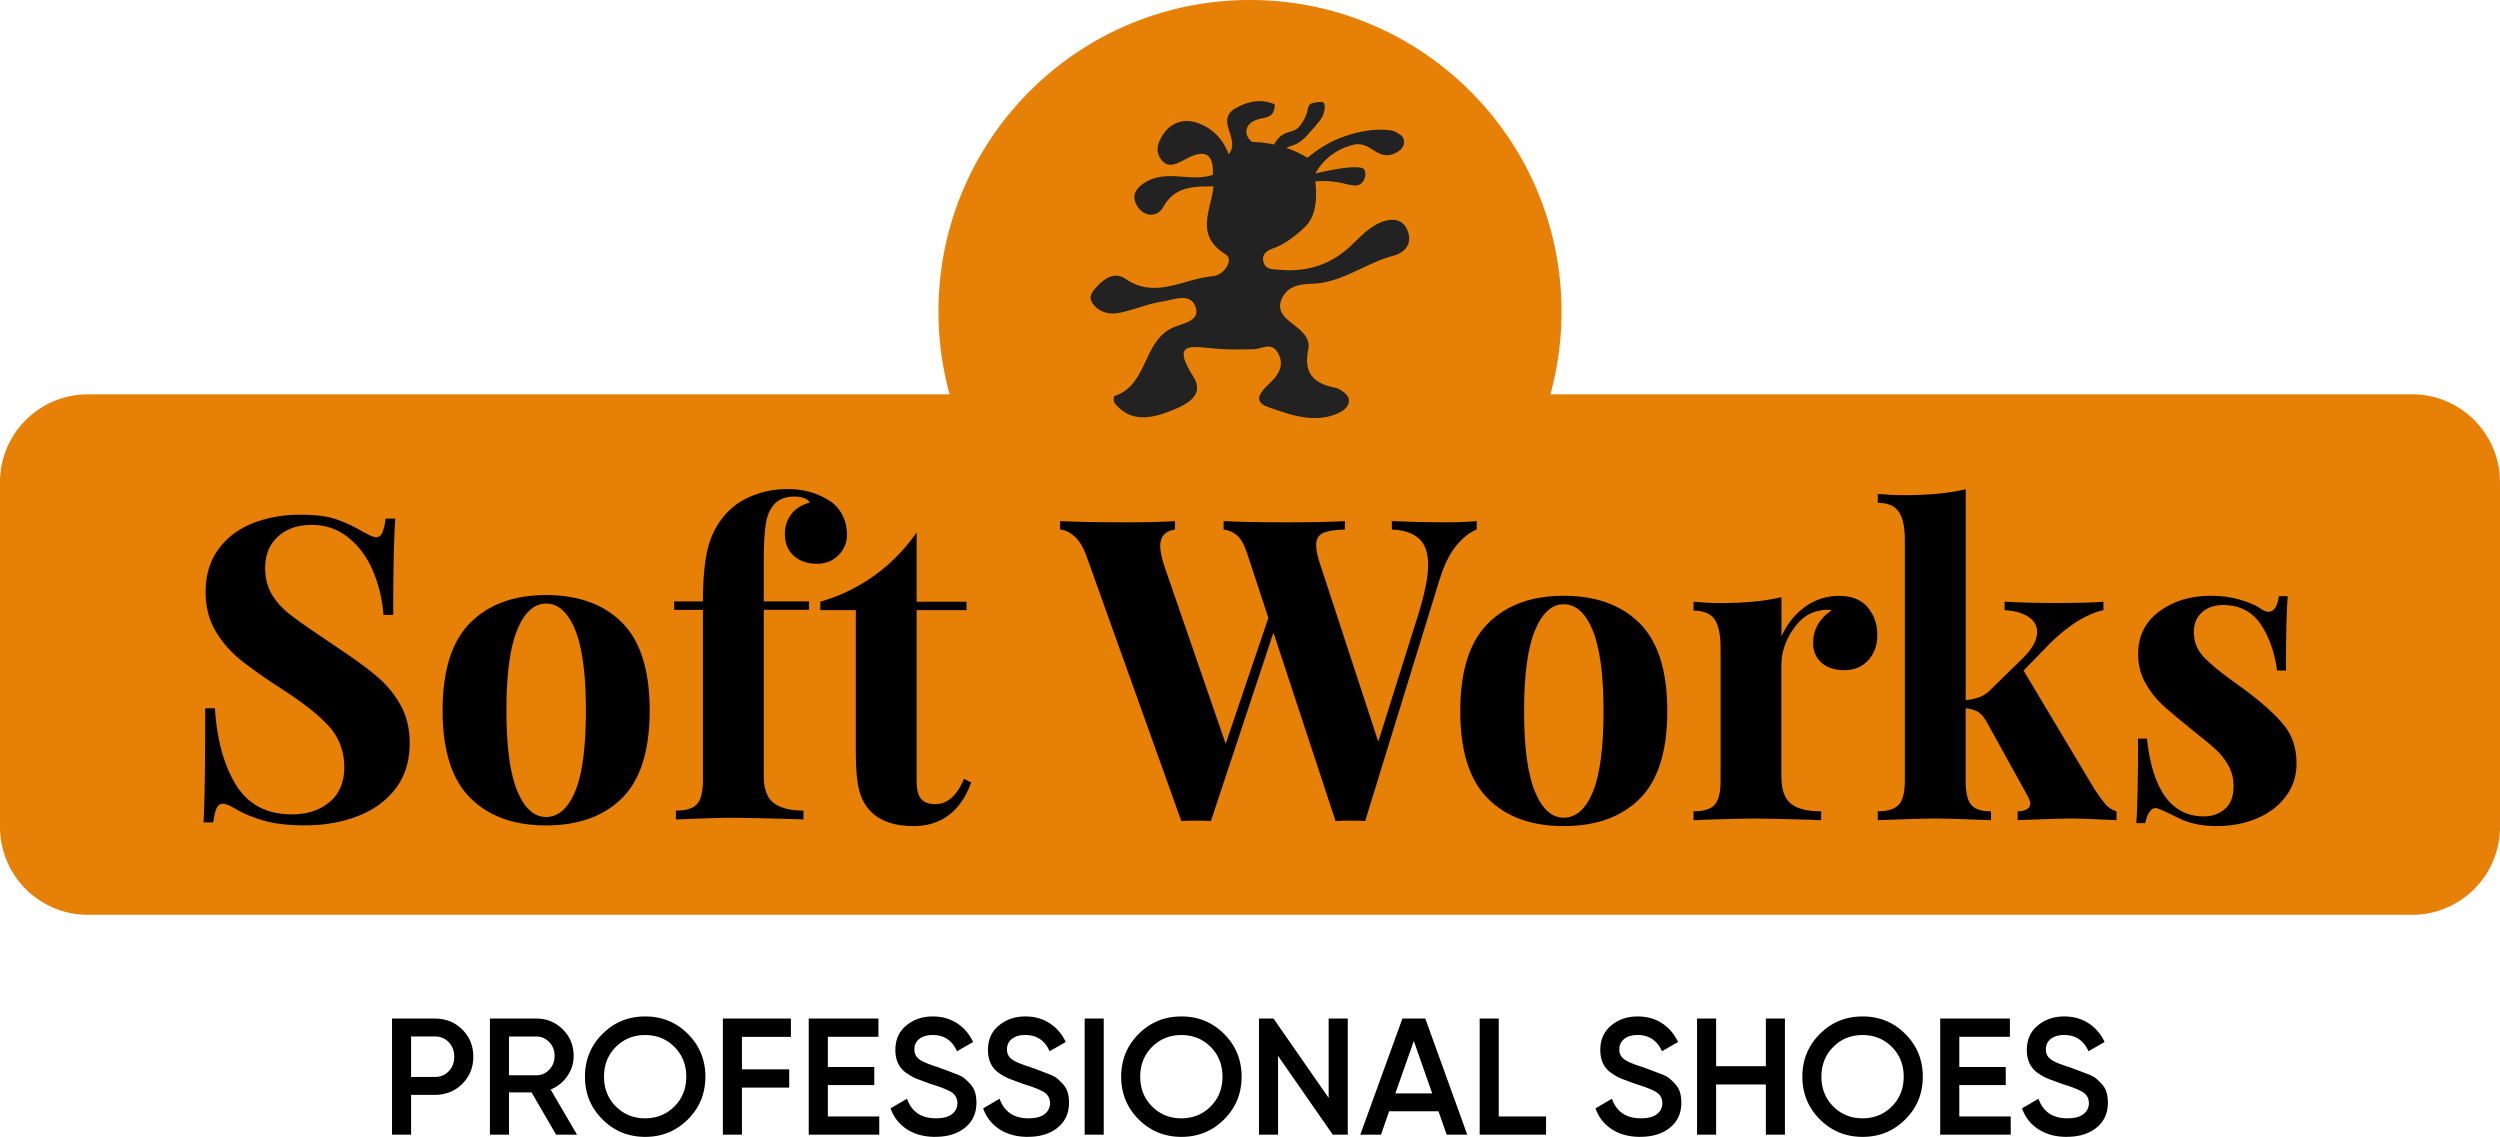
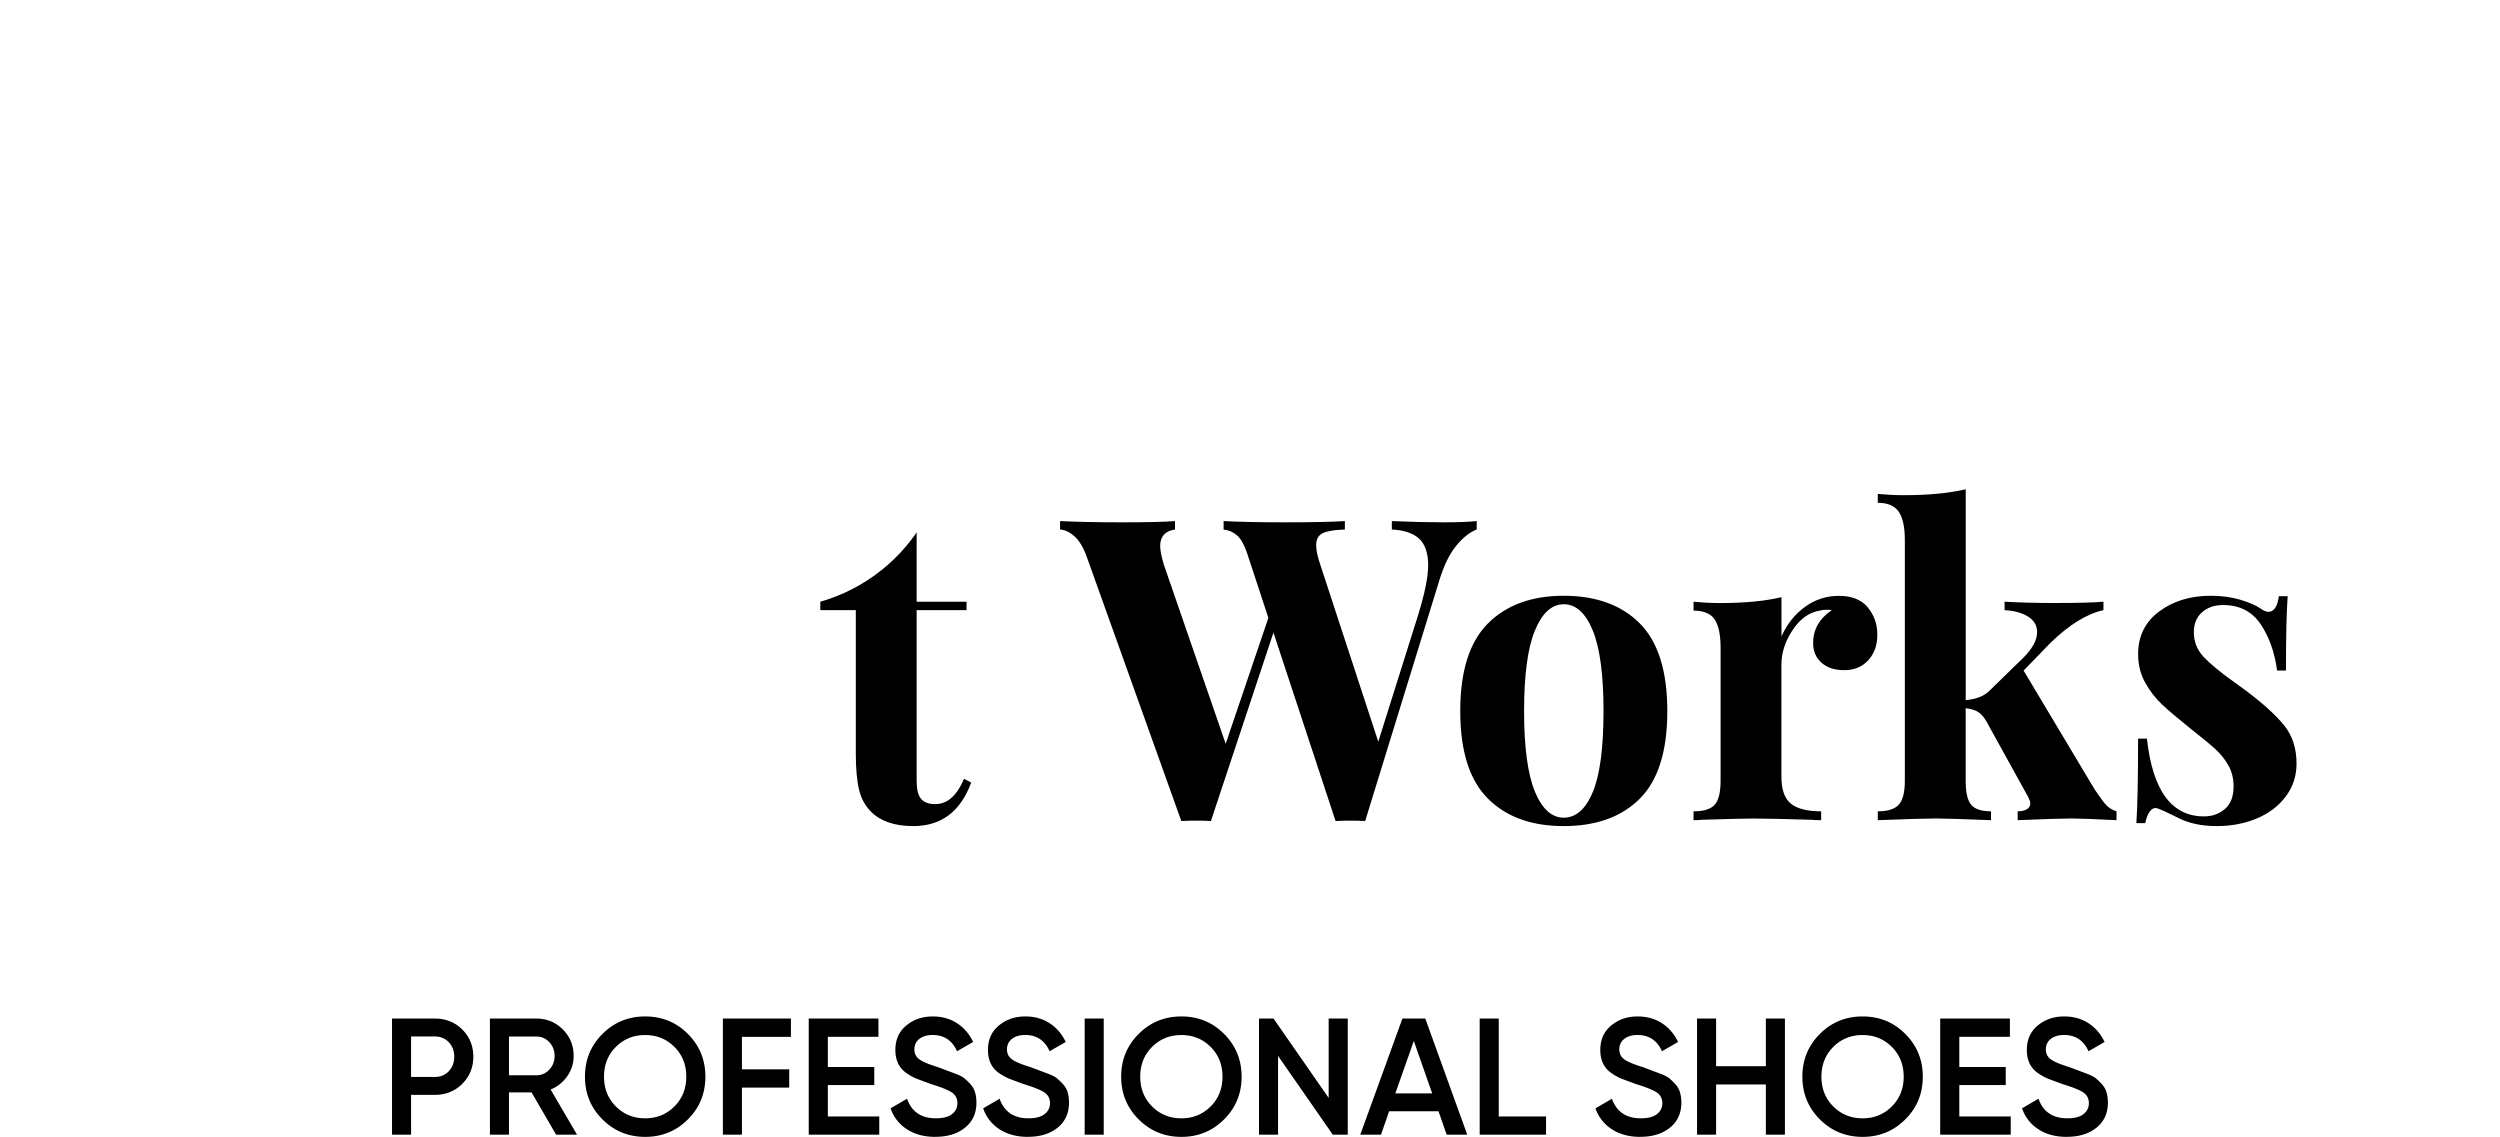
<svg xmlns="http://www.w3.org/2000/svg" data-name="Capa 2" viewBox="0 0 541.62 246.3">
  <g data-name="Capa 1">
    <g>
-       <path fill="#e78006" d="M541.62 104.48v74.66c0 10.52-8.53 19.05-19.05 19.05H19.05C8.53 198.19 0 189.66 0 179.14v-74.66c0-10.52 8.53-19.05 19.05-19.05h186.68a67.55 67.55 0 01-2.41-17.94C203.32 30.21 233.53 0 270.81 0s67.49 30.21 67.49 67.49c0 6.22-.84 12.23-2.41 17.94h186.68c10.52 0 19.05 8.53 19.05 19.05z" />
-       <path fill="#222" d="M301.93 55.39c-6.03 1.57-11.12 5.84-17.58 6.08-2.67.09-5.26.43-6.56 3.06-1.52 3.11 1.03 4.63 2.97 6.19 1.64 1.32 3.13 2.84 2.68 4.97-1.04 4.94.97 7.36 5.74 8.29 1.2.22 2.94 1.55 3.04 2.53.21 1.85-1.67 2.85-3.3 3.4-4.9 1.67-9.72-.17-14.1-1.69-4.1-1.4-1.01-3.91.72-5.66 1.74-1.78 2.65-3.72 1.32-6.1-1.38-2.49-3.45-.84-5.28-.8-2.82.07-5.66.09-8.46-.15-4.82-.39-9.5-1.67-4.6 6.07 2.75 4.34-1.98 6.32-5.43 7.64-4.14 1.55-8.3 2.15-11.6-1.86-.29-.32-.22-1.5-.09-1.54 7.23-2.36 6.17-11.67 12.47-14.74 2.19-1.06 6.08-1.38 5.19-4.41-1.03-3.47-4.82-1.69-7.36-1.32-3.06.46-5.98 1.76-9.02 2.39-2.31.48-4.65 0-6.05-2.14-.94-1.44.22-2.68 1.18-3.69 1.66-1.76 3.81-3.04 6.03-1.5 6.48 4.46 12.58-.02 18.81-.56 2.65-.22 4.68-3.62 2.9-4.72-6.83-4.24-3.13-9.65-2.65-14.76-4.24.05-8.34-.12-10.94 4.56-1.2 2.15-4.12 2.15-5.6-.31-1.47-2.44-.05-4.19 2.27-5.4 4.53-2.39 9.52.24 14.13-1.35.21-4.56-1.66-5.59-5.67-3.52-1.91.99-4.25 2.58-5.86-.31-1.06-1.93-.03-3.86 1.18-5.5.27-.38 1.26-1.52 2.99-2.07 2.44-.75 4.61.34 5.64.87 3.42 1.74 4.77 5.02 5.16 6.08 2.68-3.31-3.08-7.4 1.52-9.98 2.84-1.61 5.55-2.05 8.44-.84 0 3.02-2.02 2.78-3.57 3.23-1.08.32-2.03.91-2.39 1.83-.03.1-.21.51-.15 1.08.1 1.2 1.08 1.9 1.25 2.02 1.32.02 2.94.15 4.73.55.63-1.21 1.4-1.88 2.1-2.26 1.25-.67 2.41-.48 3.42-1.71 1.4-1.69 1.71-3.42 1.71-3.42.07-.36.14-1.01.65-1.38.26-.19.53-.24 1.06-.32.94-.15 1.42-.22 1.71 0 .72.56.03 2.48 0 2.56-.39 1.04-1.04 1.69-1.71 2.56-1.66 1.79-2.17 2.58-3.42 3.42-1.37.91-2.05.8-2.85 1.28.38.14.75.27 1.14.43 1.3.53 2.44 1.11 3.42 1.71 1.96-1.62 3.78-2.73 5.13-3.42 0 0 6.68-3.5 13.14-2.48.51.09 1.2.44 1.9.97 1.16.87.99 2.58-.43 3.52-.91.6-1.81.84-2.24.85-2.85.14-3.9-2.53-6.83-2.37-.6.03-1.04.19-1.95.48-2.36.8-3.9 2.1-4.53 2.68-1.2 1.09-1.98 2.26-2.48 3.18 1.32-.32 9.93-2.37 10.66-.75.05.1.24.62.15 1.23-.1.77-.56 1.4-.94 1.73-1.23.99-3.04-.17-6.46-.5a18.17 18.17 0 00-3.42 0c.65 5.67-.72 8.35-2.12 9.74-3.72 3.69-6.78 4.68-6.78 4.68-1.18.39-2.82 1.13-2.34 2.99.44 1.78 2.15 1.62 3.47 1.74 5.96.55 11.19-1.11 15.58-5.31 1.83-1.76 3.67-3.71 5.89-4.75 2.26-1.06 5.25-1.5 6.39 1.86.91 2.67-.77 4.53-3.14 5.14z" />
      <g>
        <path d="M94.2 220.67c2.37 0 4.36.79 5.95 2.37 1.59 1.58 2.39 3.55 2.39 5.89s-.8 4.28-2.39 5.88c-1.59 1.59-3.58 2.39-5.95 2.39h-5.14v8.63h-4.13v-25.16h9.27zm0 12.65c1.22 0 2.23-.41 3.02-1.24.79-.83 1.19-1.88 1.19-3.15s-.4-2.32-1.19-3.14c-.79-.83-1.8-1.24-3.02-1.24h-5.14v8.77h5.14zM120.48 245.83l-5.32-9.17h-4.89v9.17h-4.13v-25.16h10.06c2.25 0 4.16.79 5.73 2.35 1.57 1.57 2.35 3.48 2.35 5.73 0 1.61-.46 3.07-1.38 4.4a7.922 7.922 0 01-3.61 2.89l5.72 9.78h-4.53zm-10.21-21.28v8.41h5.93c1.1 0 2.04-.41 2.8-1.22.77-.81 1.15-1.81 1.15-2.98s-.38-2.17-1.15-2.98c-.77-.81-1.7-1.22-2.8-1.22h-5.93zM149.03 242.51c-2.53 2.53-5.61 3.79-9.25 3.79s-6.73-1.26-9.26-3.79c-2.53-2.53-3.79-5.61-3.79-9.25s1.26-6.73 3.79-9.26c2.53-2.53 5.61-3.79 9.26-3.79s6.73 1.26 9.25 3.79c2.53 2.53 3.79 5.61 3.79 9.26s-1.26 6.73-3.79 9.25zm-15.6-2.8c1.71 1.71 3.83 2.57 6.34 2.57s4.63-.86 6.34-2.57 2.57-3.86 2.57-6.45-.86-4.74-2.57-6.45-3.83-2.57-6.34-2.57-4.63.86-6.34 2.57-2.57 3.86-2.57 6.45.86 4.74 2.57 6.45zM171.34 224.63h-10.6v7.04h10.24v3.95h-10.24v10.21h-4.13v-25.16h14.74v3.95zM179.35 241.88h11.14v3.95h-15.28v-25.16h15.1v3.95h-10.96v6.54h10.06v3.92h-10.06v6.79zM202.64 246.3c-2.42 0-4.47-.55-6.16-1.65-1.69-1.1-2.87-2.61-3.54-4.53l3.56-2.08c1.01 2.83 3.09 4.24 6.25 4.24 1.56 0 2.73-.3 3.5-.91.78-.61 1.17-1.4 1.17-2.38s-.42-1.81-1.26-2.35c-.84-.54-2.33-1.13-4.46-1.78-1.17-.43-2.13-.79-2.89-1.07-.75-.28-1.54-.7-2.37-1.27-.83-.56-1.44-1.26-1.85-2.1-.41-.84-.61-1.82-.61-2.95 0-2.23.79-4 2.37-5.3 1.58-1.31 3.49-1.96 5.71-1.96 2.01 0 3.77.49 5.28 1.47 1.51.98 2.67 2.34 3.49 4.06l-3.49 2.01c-1.05-2.35-2.82-3.52-5.28-3.52-1.2 0-2.16.28-2.88.84-.72.56-1.08 1.33-1.08 2.28s.37 1.64 1.1 2.17c.73.53 2.07 1.08 3.99 1.67.94.35 1.63.61 2.07.78.44.16 1.06.4 1.88.71.82.31 1.43.63 1.83.97.4.34.84.76 1.3 1.27.46.51.79 1.09.98 1.75.19.66.29 1.4.29 2.22 0 2.28-.82 4.08-2.46 5.41-1.64 1.33-3.79 1.99-6.45 1.99zM222.7 246.3c-2.42 0-4.47-.55-6.16-1.65-1.69-1.1-2.87-2.61-3.54-4.53l3.56-2.08c1.01 2.83 3.09 4.24 6.25 4.24 1.56 0 2.73-.3 3.5-.91.78-.61 1.17-1.4 1.17-2.38s-.42-1.81-1.26-2.35c-.84-.54-2.33-1.13-4.46-1.78-1.17-.43-2.13-.79-2.89-1.07-.75-.28-1.54-.7-2.37-1.27-.83-.56-1.44-1.26-1.85-2.1-.41-.84-.61-1.82-.61-2.95 0-2.23.79-4 2.37-5.3 1.58-1.31 3.49-1.96 5.71-1.96 2.01 0 3.77.49 5.28 1.47 1.51.98 2.67 2.34 3.49 4.06l-3.49 2.01c-1.05-2.35-2.82-3.52-5.28-3.52-1.2 0-2.16.28-2.88.84-.72.56-1.08 1.33-1.08 2.28s.37 1.64 1.1 2.17c.73.53 2.07 1.08 3.99 1.67.94.35 1.63.61 2.07.78.44.16 1.06.4 1.88.71.82.31 1.43.63 1.83.97.4.34.84.76 1.3 1.27.46.51.79 1.09.98 1.75.19.66.29 1.4.29 2.22 0 2.28-.82 4.08-2.46 5.41-1.64 1.33-3.79 1.99-6.45 1.99zM234.99 220.67h4.13v25.16h-4.13v-25.16zM265.2 242.51c-2.53 2.53-5.61 3.79-9.25 3.79s-6.73-1.26-9.26-3.79c-2.53-2.53-3.79-5.61-3.79-9.25s1.26-6.73 3.79-9.26c2.53-2.53 5.61-3.79 9.26-3.79s6.73 1.26 9.25 3.79c2.53 2.53 3.79 5.61 3.79 9.26s-1.26 6.73-3.79 9.25zm-15.6-2.8c1.71 1.71 3.83 2.57 6.34 2.57s4.63-.86 6.34-2.57 2.57-3.86 2.57-6.45-.86-4.74-2.57-6.45-3.83-2.57-6.34-2.57-4.63.86-6.34 2.57-2.57 3.86-2.57 6.45.86 4.74 2.57 6.45zM287.86 220.67h4.13v25.16h-3.24l-11.86-17.07v17.07h-4.13v-25.16h3.15l11.94 17.19v-17.19zM313.42 245.83l-1.77-5.07h-10.7l-1.76 5.07h-4.49l9.13-25.16h4.96l9.09 25.16h-4.46zm-11.11-8.95h7.97l-3.98-11.36-4 11.36zM324.71 241.88h10.24v3.95h-14.38v-25.16h4.13v21.21zM355.36 246.3c-2.42 0-4.47-.55-6.16-1.65-1.69-1.1-2.87-2.61-3.54-4.53l3.56-2.08c1.01 2.83 3.09 4.24 6.25 4.24 1.56 0 2.73-.3 3.5-.91.78-.61 1.17-1.4 1.17-2.38s-.42-1.81-1.26-2.35c-.84-.54-2.33-1.13-4.46-1.78-1.17-.43-2.13-.79-2.89-1.07-.75-.28-1.54-.7-2.37-1.27-.83-.56-1.44-1.26-1.85-2.1-.41-.84-.61-1.82-.61-2.95 0-2.23.79-4 2.37-5.3 1.58-1.31 3.49-1.96 5.71-1.96 2.01 0 3.77.49 5.28 1.47 1.51.98 2.67 2.34 3.49 4.06l-3.49 2.01c-1.05-2.35-2.82-3.52-5.28-3.52-1.2 0-2.16.28-2.88.84-.72.56-1.08 1.33-1.08 2.28s.37 1.64 1.1 2.17c.73.53 2.07 1.08 3.99 1.67.94.35 1.63.61 2.07.78.44.16 1.06.4 1.88.71.82.31 1.43.63 1.83.97.4.34.84.76 1.3 1.27.46.51.79 1.09.98 1.75.19.66.29 1.4.29 2.22 0 2.28-.82 4.08-2.46 5.41-1.64 1.33-3.79 1.99-6.45 1.99zM382.57 220.67h4.13v25.16h-4.13v-10.89h-10.78v10.89h-4.13v-25.16h4.13v10.32h10.78v-10.32zM412.78 242.51c-2.53 2.53-5.61 3.79-9.25 3.79s-6.73-1.26-9.26-3.79c-2.53-2.53-3.79-5.61-3.79-9.25s1.26-6.73 3.79-9.26c2.53-2.53 5.61-3.79 9.26-3.79s6.73 1.26 9.25 3.79c2.53 2.53 3.79 5.61 3.79 9.26s-1.26 6.73-3.79 9.25zm-15.6-2.8c1.71 1.71 3.83 2.57 6.34 2.57s4.63-.86 6.34-2.57 2.57-3.86 2.57-6.45-.86-4.74-2.57-6.45-3.83-2.57-6.34-2.57-4.63.86-6.34 2.57-2.57 3.86-2.57 6.45.86 4.74 2.57 6.45zM424.48 241.88h11.14v3.95h-15.28v-25.16h15.1v3.95h-10.96v6.54h10.06v3.92h-10.06v6.79zM447.77 246.3c-2.42 0-4.47-.55-6.16-1.65-1.69-1.1-2.87-2.61-3.54-4.53l3.56-2.08c1.01 2.83 3.09 4.24 6.25 4.24 1.56 0 2.73-.3 3.5-.91.78-.61 1.17-1.4 1.17-2.38s-.42-1.81-1.26-2.35c-.84-.54-2.33-1.13-4.46-1.78-1.17-.43-2.13-.79-2.89-1.07-.75-.28-1.54-.7-2.37-1.27-.83-.56-1.44-1.26-1.85-2.1-.41-.84-.61-1.82-.61-2.95 0-2.23.79-4 2.37-5.3 1.58-1.31 3.49-1.96 5.71-1.96 2.01 0 3.77.49 5.28 1.47 1.51.98 2.67 2.34 3.49 4.06l-3.49 2.01c-1.05-2.35-2.82-3.52-5.28-3.52-1.2 0-2.16.28-2.88.84-.72.56-1.08 1.33-1.08 2.28s.37 1.64 1.1 2.17c.73.53 2.07 1.08 3.99 1.67.94.35 1.63.61 2.07.78.44.16 1.06.4 1.88.71.82.31 1.43.63 1.83.97.4.34.84.76 1.3 1.27.46.51.79 1.09.98 1.75.19.66.29 1.4.29 2.22 0 2.28-.82 4.08-2.46 5.41-1.64 1.33-3.79 1.99-6.45 1.99z" />
      </g>
      <g>
        <g>
-           <path d="M72.64 112.44c1.89.61 3.81 1.5 5.77 2.65.67.37 1.27.67 1.79.92s.96.37 1.33.37c.55 0 .97-.32 1.28-.96.31-.64.55-1.66.73-3.07h2.11c-.31 4.09-.46 11.05-.46 20.87h-2.11c-.24-3.3-.99-6.44-2.24-9.43-1.25-2.99-3.02-5.42-5.31-7.28-2.29-1.86-4.96-2.79-8.01-2.79s-5.42.84-7.28 2.52c-1.86 1.68-2.79 3.95-2.79 6.82 0 2.14.46 4 1.37 5.58.92 1.59 2.2 3.04 3.85 4.35s4.18 3.1 7.6 5.36l2.93 2.01c3.6 2.38 6.44 4.46 8.51 6.23a22.33 22.33 0 015.08 6.18c1.31 2.35 1.97 5.08 1.97 8.19 0 3.91-1.01 7.19-3.02 9.84s-4.75 4.66-8.19 6c-3.45 1.34-7.28 2.01-11.49 2.01-3.42 0-6.26-.31-8.51-.92-2.26-.61-4.33-1.43-6.23-2.47-1.34-.85-2.38-1.28-3.11-1.28-.55 0-.98.32-1.28.96s-.55 1.66-.73 3.07h-2.11c.24-3.85.37-12.09.37-24.72h2.11c.43 6.84 1.95 12.38 4.58 16.62 2.62 4.24 6.65 6.36 12.09 6.36 3.3 0 6.01-.88 8.15-2.66 2.14-1.77 3.2-4.3 3.2-7.6s-1.1-6.35-3.3-8.79c-2.2-2.44-5.68-5.19-10.44-8.24-3.66-2.38-6.59-4.45-8.79-6.23-2.2-1.77-4-3.86-5.4-6.27-1.4-2.41-2.11-5.2-2.11-8.38 0-3.66.93-6.76 2.79-9.29 1.86-2.53 4.35-4.41 7.46-5.63s6.53-1.83 10.25-1.83c3.17 0 5.71.31 7.6.92zM134.8 134.92c3.97 4 5.95 10.33 5.95 19s-1.99 14.99-5.95 18.95c-3.97 3.97-9.46 5.95-16.48 5.95s-12.44-1.98-16.43-5.95c-4-3.97-6-10.28-6-18.95s2-15 6-19 9.48-6 16.43-6 12.51 2 16.48 6zm-22.75 1.56c-1.56 3.81-2.33 9.63-2.33 17.44s.78 13.61 2.33 17.4c1.56 3.78 3.65 5.68 6.27 5.68s4.79-1.88 6.32-5.63c1.53-3.75 2.29-9.57 2.29-17.44s-.78-13.7-2.33-17.49c-1.56-3.78-3.65-5.68-6.27-5.68s-4.72 1.91-6.27 5.72zM180.39 108.96c.92.73 1.66 1.69 2.24 2.88.58 1.19.87 2.52.87 3.98 0 1.71-.61 3.19-1.83 4.44-1.22 1.25-2.78 1.88-4.67 1.88-2.08 0-3.75-.58-5.04-1.74s-1.92-2.75-1.92-4.76c0-1.59.46-2.99 1.37-4.21.92-1.22 2.26-2.07 4.03-2.56-.18-.37-.56-.67-1.14-.92-.58-.24-1.3-.37-2.15-.37-2.32 0-3.97.79-4.94 2.38-.67.92-1.13 2.26-1.37 4.03-.25 1.77-.37 4.42-.37 7.97v8.33h9.8v1.83h-9.8v35.98c0 2.81.72 4.76 2.15 5.86 1.43 1.1 3.58 1.65 6.45 1.65v1.92l-2.56-.09c-6.78-.18-11.17-.27-13.18-.27-1.83 0-5.8.12-11.9.37v-1.92c2.2 0 3.72-.47 4.58-1.42.85-.95 1.28-2.67 1.28-5.17v-36.9h-6.23v-1.83h6.23c0-5.31.43-9.41 1.28-12.31.85-2.9 2.35-5.39 4.49-7.46 1.34-1.34 3.14-2.44 5.4-3.3 2.26-.85 4.64-1.28 7.14-1.28 3.78 0 7.05 1.01 9.8 3.02z" />
-         </g>
+           </g>
        <g>
          <path d="M198.59 130.36h10.8v1.83h-10.8v36.99c0 1.83.32 3.13.96 3.89.64.76 1.66 1.14 3.07 1.14 2.62 0 4.7-1.83 6.23-5.49l1.56.82c-2.32 6.29-6.5 9.43-12.54 9.43-4.03 0-7.08-1.04-9.16-3.11-1.28-1.28-2.15-2.88-2.61-4.81-.46-1.92-.69-4.56-.69-7.92v-30.94h-7.69v-1.83c2.87-.82 7.17-2.42 11.66-5.63 4.57-3.27 7.5-6.9 9.21-9.38v15.02zM319.93 112.87v1.83c-1.53.61-3.01 1.79-4.44 3.53-1.43 1.74-2.64 4.2-3.62 7.37l-16.11 52.28c-.67-.06-1.74-.09-3.2-.09s-2.53.03-3.21.09l-13.46-40.83-13.55 40.83c-.67-.06-1.74-.09-3.21-.09s-2.53.03-3.2.09l-20.51-57.31c-.73-2.01-1.62-3.48-2.65-4.39s-2.07-1.4-3.11-1.46v-1.83c3.66.18 8.21.27 13.64.27 5.13 0 8.88-.09 11.26-.27v1.83c-2.14.31-3.21 1.5-3.21 3.57 0 .98.28 2.35.82 4.12l13.37 38.73 9.25-27.28-4.67-14.19c-.61-1.77-1.33-3.01-2.15-3.71-.82-.7-1.79-1.11-2.88-1.24v-1.83c3.42.18 7.78.27 13.09.27 5.98 0 10.37-.09 13.18-.27v1.83c-2.2.06-3.78.32-4.76.78s-1.46 1.33-1.46 2.61c0 1.1.31 2.53.92 4.3l12.54 38.27 8.7-27.65c1.4-4.58 2.11-8.12 2.11-10.62s-.66-4.53-1.97-5.72c-1.31-1.19-3.28-1.85-5.9-1.97v-1.83c4.15.18 7.93.27 11.35.27 2.87 0 5.22-.09 7.05-.27zM355.27 135.07c3.97 4 5.95 10.33 5.95 19s-1.99 14.99-5.95 18.95c-3.97 3.97-9.46 5.95-16.48 5.95s-12.44-1.98-16.43-5.95-6-10.28-6-18.95 2-15 6-19 9.48-6 16.43-6 12.51 2 16.48 6zm-22.75 1.56c-1.56 3.81-2.33 9.63-2.33 17.44s.78 13.61 2.33 17.4c1.56 3.78 3.65 5.68 6.27 5.68s4.79-1.88 6.32-5.63c1.53-3.75 2.29-9.57 2.29-17.44s-.78-13.7-2.33-17.49c-1.56-3.78-3.65-5.68-6.27-5.68s-4.72 1.91-6.27 5.72zM404.61 131.55c1.4 1.65 2.11 3.63 2.11 5.95s-.66 4.11-1.97 5.54c-1.31 1.43-3.04 2.15-5.17 2.15s-3.72-.53-4.94-1.6c-1.22-1.07-1.83-2.49-1.83-4.26 0-2.93 1.34-5.31 4.03-7.14-.24-.06-.61-.09-1.1-.09-.61 0-1.1.06-1.46.18-2.32.37-4.29 1.77-5.91 4.21s-2.43 4.94-2.43 7.51v24.26c0 2.81.69 4.76 2.06 5.86 1.37 1.1 3.56 1.65 6.55 1.65v1.92c-.85 0-1.56-.03-2.11-.09-6.23-.18-10.38-.27-12.45-.27-1.65 0-5.4.09-11.26.27-.49.06-1.1.09-1.83.09v-1.92c2.2 0 3.72-.47 4.58-1.42.85-.95 1.28-2.67 1.28-5.17v-28.84c0-2.81-.43-4.85-1.28-6.13-.86-1.28-2.38-1.92-4.58-1.92v-1.92c1.95.18 3.85.28 5.68.28 5.43 0 9.89-.43 13.37-1.28v8.51c1.16-2.62 2.84-4.75 5.04-6.36 2.2-1.62 4.67-2.43 7.42-2.43s4.82.82 6.23 2.47zM456.16 174.26c.61.7 1.4 1.21 2.38 1.51v1.92c-4.88-.24-8.09-.37-9.61-.37-2.01 0-5.95.12-11.81.37v-1.92c.85 0 1.53-.15 2.01-.46.49-.3.73-.73.73-1.28 0-.31-.15-.76-.46-1.37l-9.06-16.39c-.61-1.04-1.25-1.74-1.92-2.11-.67-.37-1.53-.61-2.56-.73v15.75c0 2.5.4 4.23 1.19 5.17.79.95 2.23 1.42 4.3 1.42v1.92c-6.1-.24-10.07-.37-11.9-.37-2.08 0-6.29.12-12.63.37v-1.92c2.14 0 3.65-.47 4.53-1.42.88-.95 1.33-2.67 1.33-5.17v-52.19c0-2.81-.44-4.85-1.33-6.14-.89-1.28-2.4-1.92-4.53-1.92v-1.92c1.95.18 3.84.27 5.68.27 5.31 0 9.76-.43 13.37-1.28v45.69c1.22-.12 2.27-.37 3.16-.73.88-.37 1.66-.91 2.33-1.65l6.96-6.78c2.01-2.01 3.02-3.88 3.02-5.58 0-1.4-.64-2.52-1.92-3.34s-2.99-1.3-5.13-1.42v-1.83c3.36.18 6.93.28 10.71.28 5.07 0 8.64-.09 10.71-.28v1.83c-3.6.79-7.41 3.14-11.44 7.05l-5.86 6.04 15.38 25.73c.98 1.46 1.77 2.55 2.38 3.25zM485.37 129.94c1.95.58 3.45 1.24 4.48 1.97.61.43 1.16.64 1.65.64.55 0 1.02-.29 1.42-.87.4-.58.65-1.42.78-2.52h1.92c-.24 3.11-.37 8.48-.37 16.11h-1.92c-.55-4.03-1.76-7.4-3.62-10.12-1.86-2.71-4.56-4.07-8.1-4.07-1.83 0-3.34.52-4.53 1.56-1.19 1.04-1.79 2.47-1.79 4.3 0 2.08.7 3.86 2.11 5.36 1.4 1.5 3.6 3.31 6.59 5.45l2.65 1.92c3.72 2.81 6.47 5.31 8.24 7.51s2.66 4.94 2.66 8.24c0 2.69-.78 5.07-2.34 7.14-1.56 2.08-3.65 3.66-6.27 4.76-2.63 1.1-5.53 1.65-8.7 1.65-3.36 0-6.23-.64-8.61-1.92-1.95-.98-3.36-1.62-4.21-1.92-.61-.18-1.14.02-1.6.59-.46.58-.81 1.45-1.05 2.61h-1.92c.24-3.48.37-9.58.37-18.31h1.92c1.22 11.23 5.34 16.85 12.36 16.85 1.77 0 3.28-.53 4.53-1.6 1.25-1.07 1.88-2.7 1.88-4.9 0-1.71-.38-3.23-1.14-4.58-.76-1.34-1.73-2.53-2.88-3.57s-2.9-2.47-5.22-4.3c-2.75-2.2-4.84-3.97-6.27-5.31-1.43-1.34-2.65-2.93-3.66-4.76-1.01-1.83-1.51-3.88-1.51-6.14 0-3.9 1.53-6.99 4.58-9.25s6.78-3.39 11.17-3.39c2.32 0 4.45.29 6.41.87z" />
        </g>
      </g>
    </g>
  </g>
</svg>